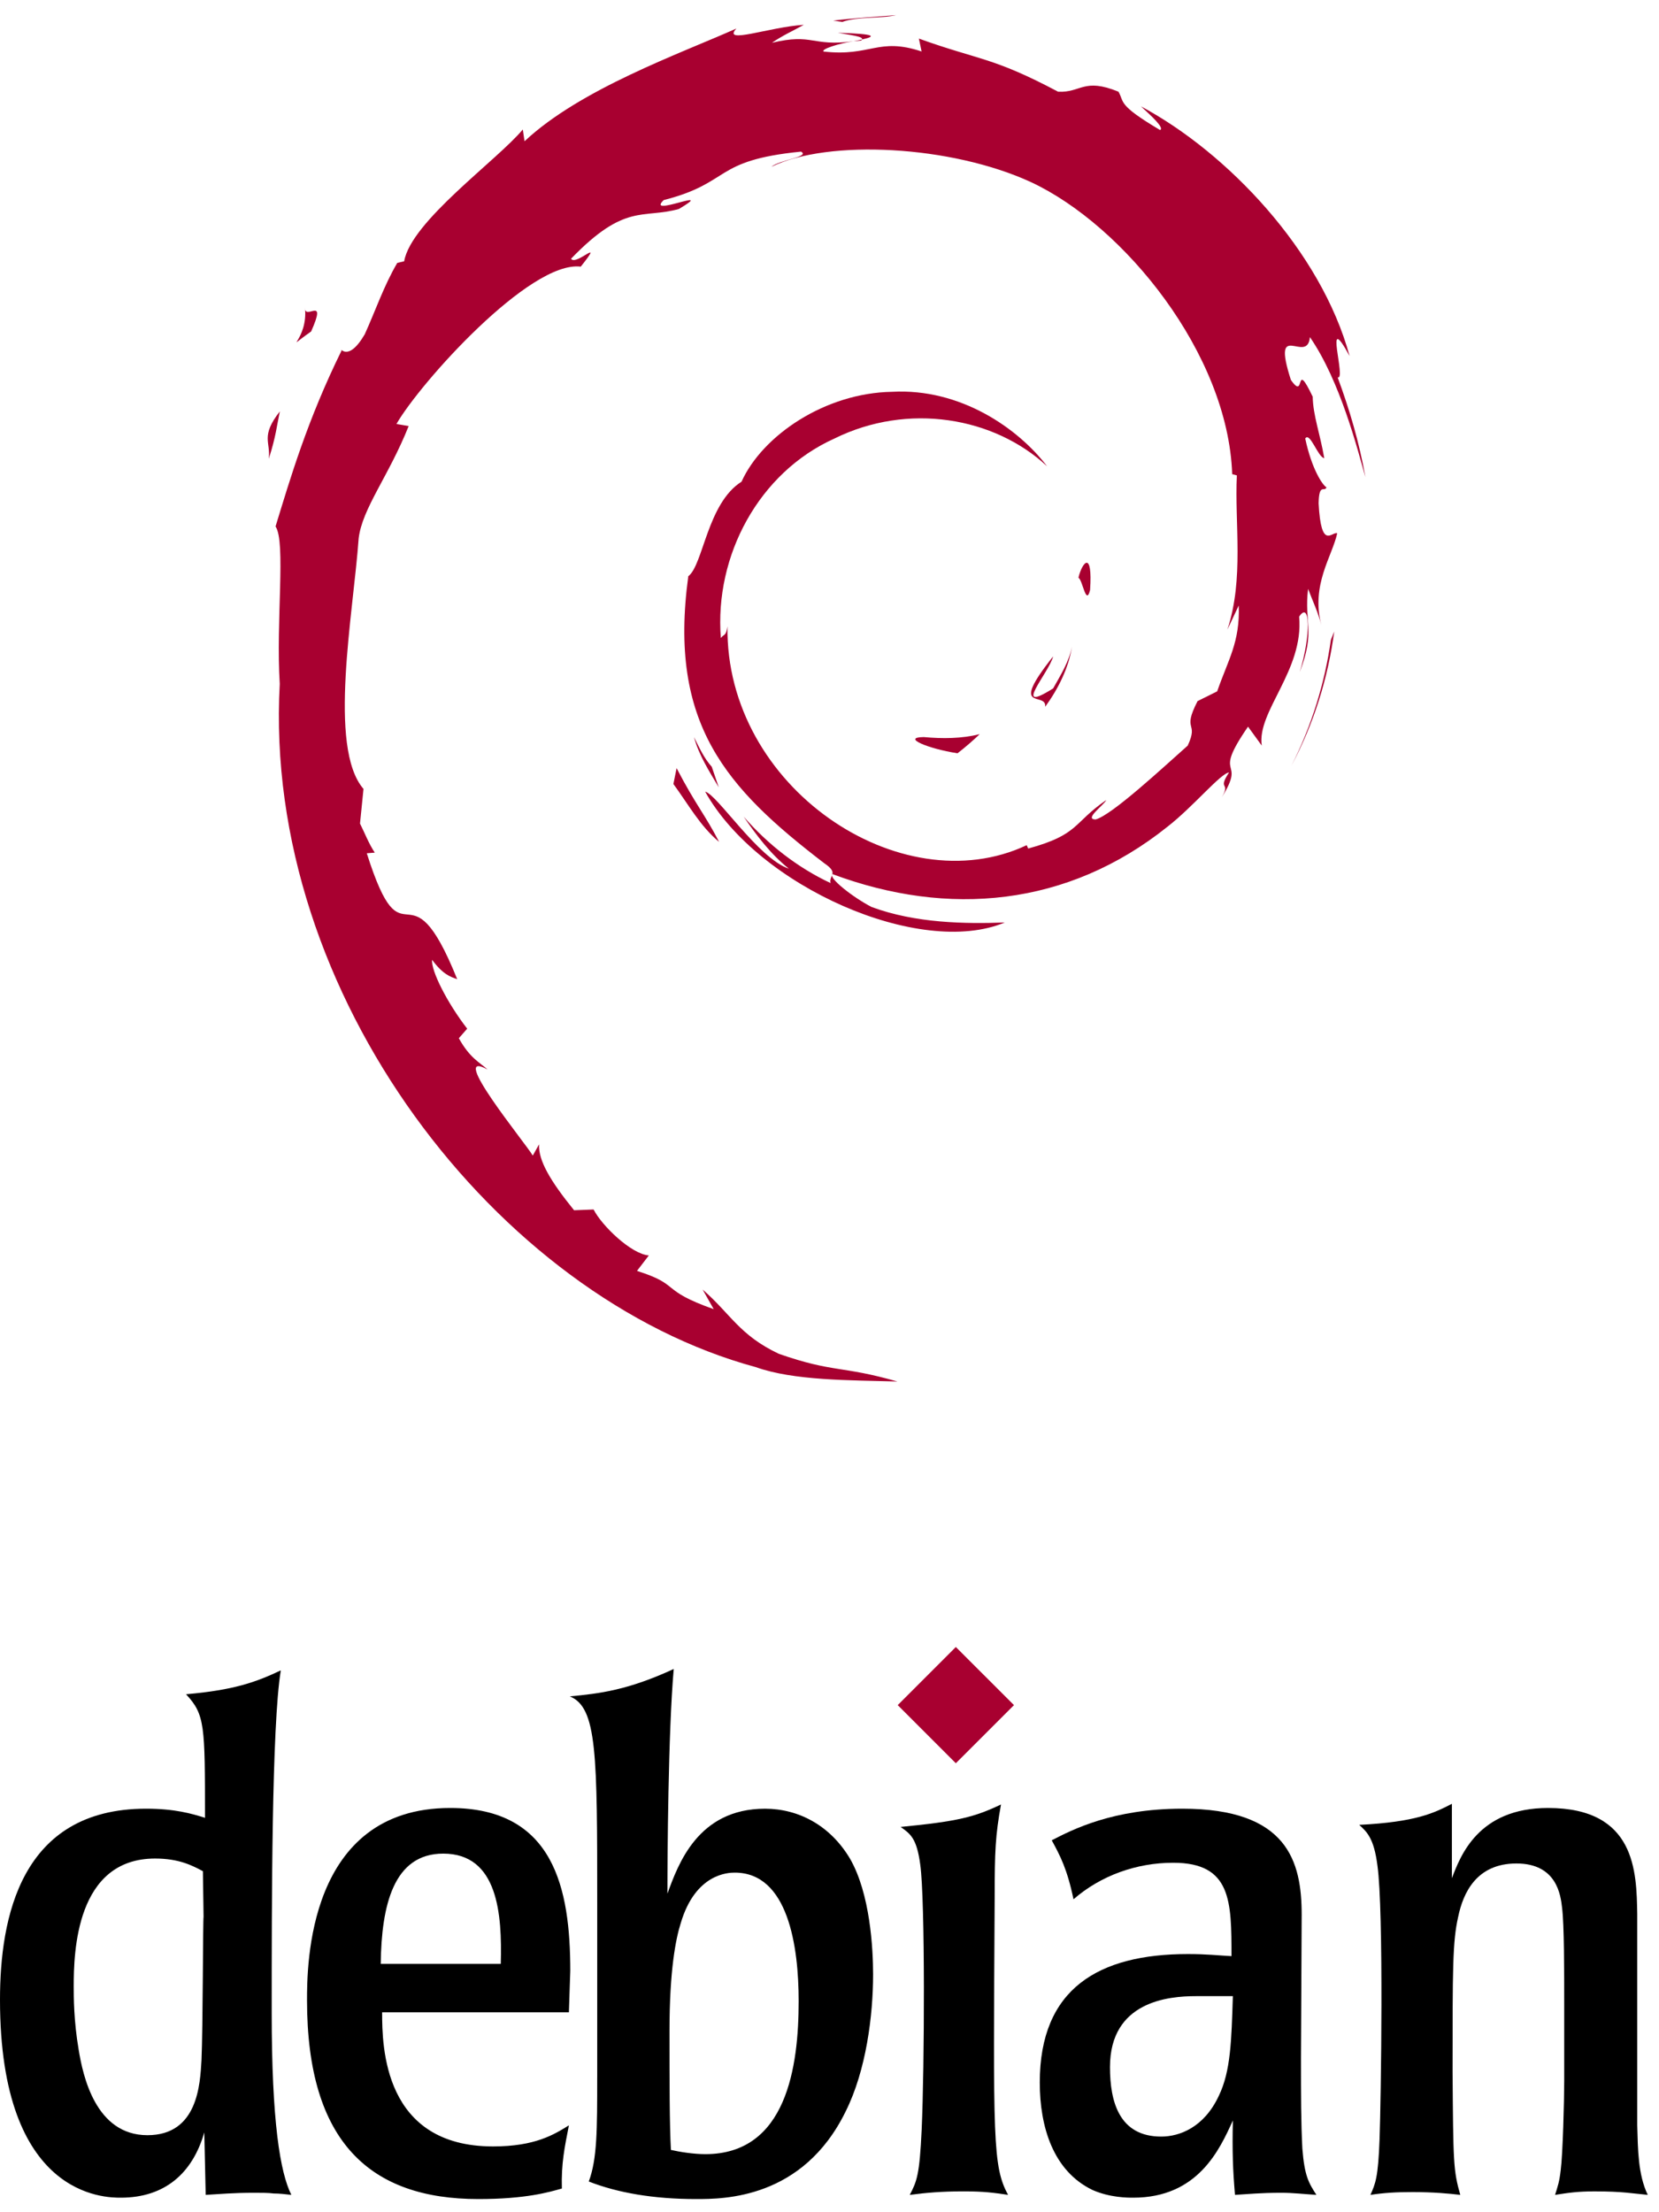
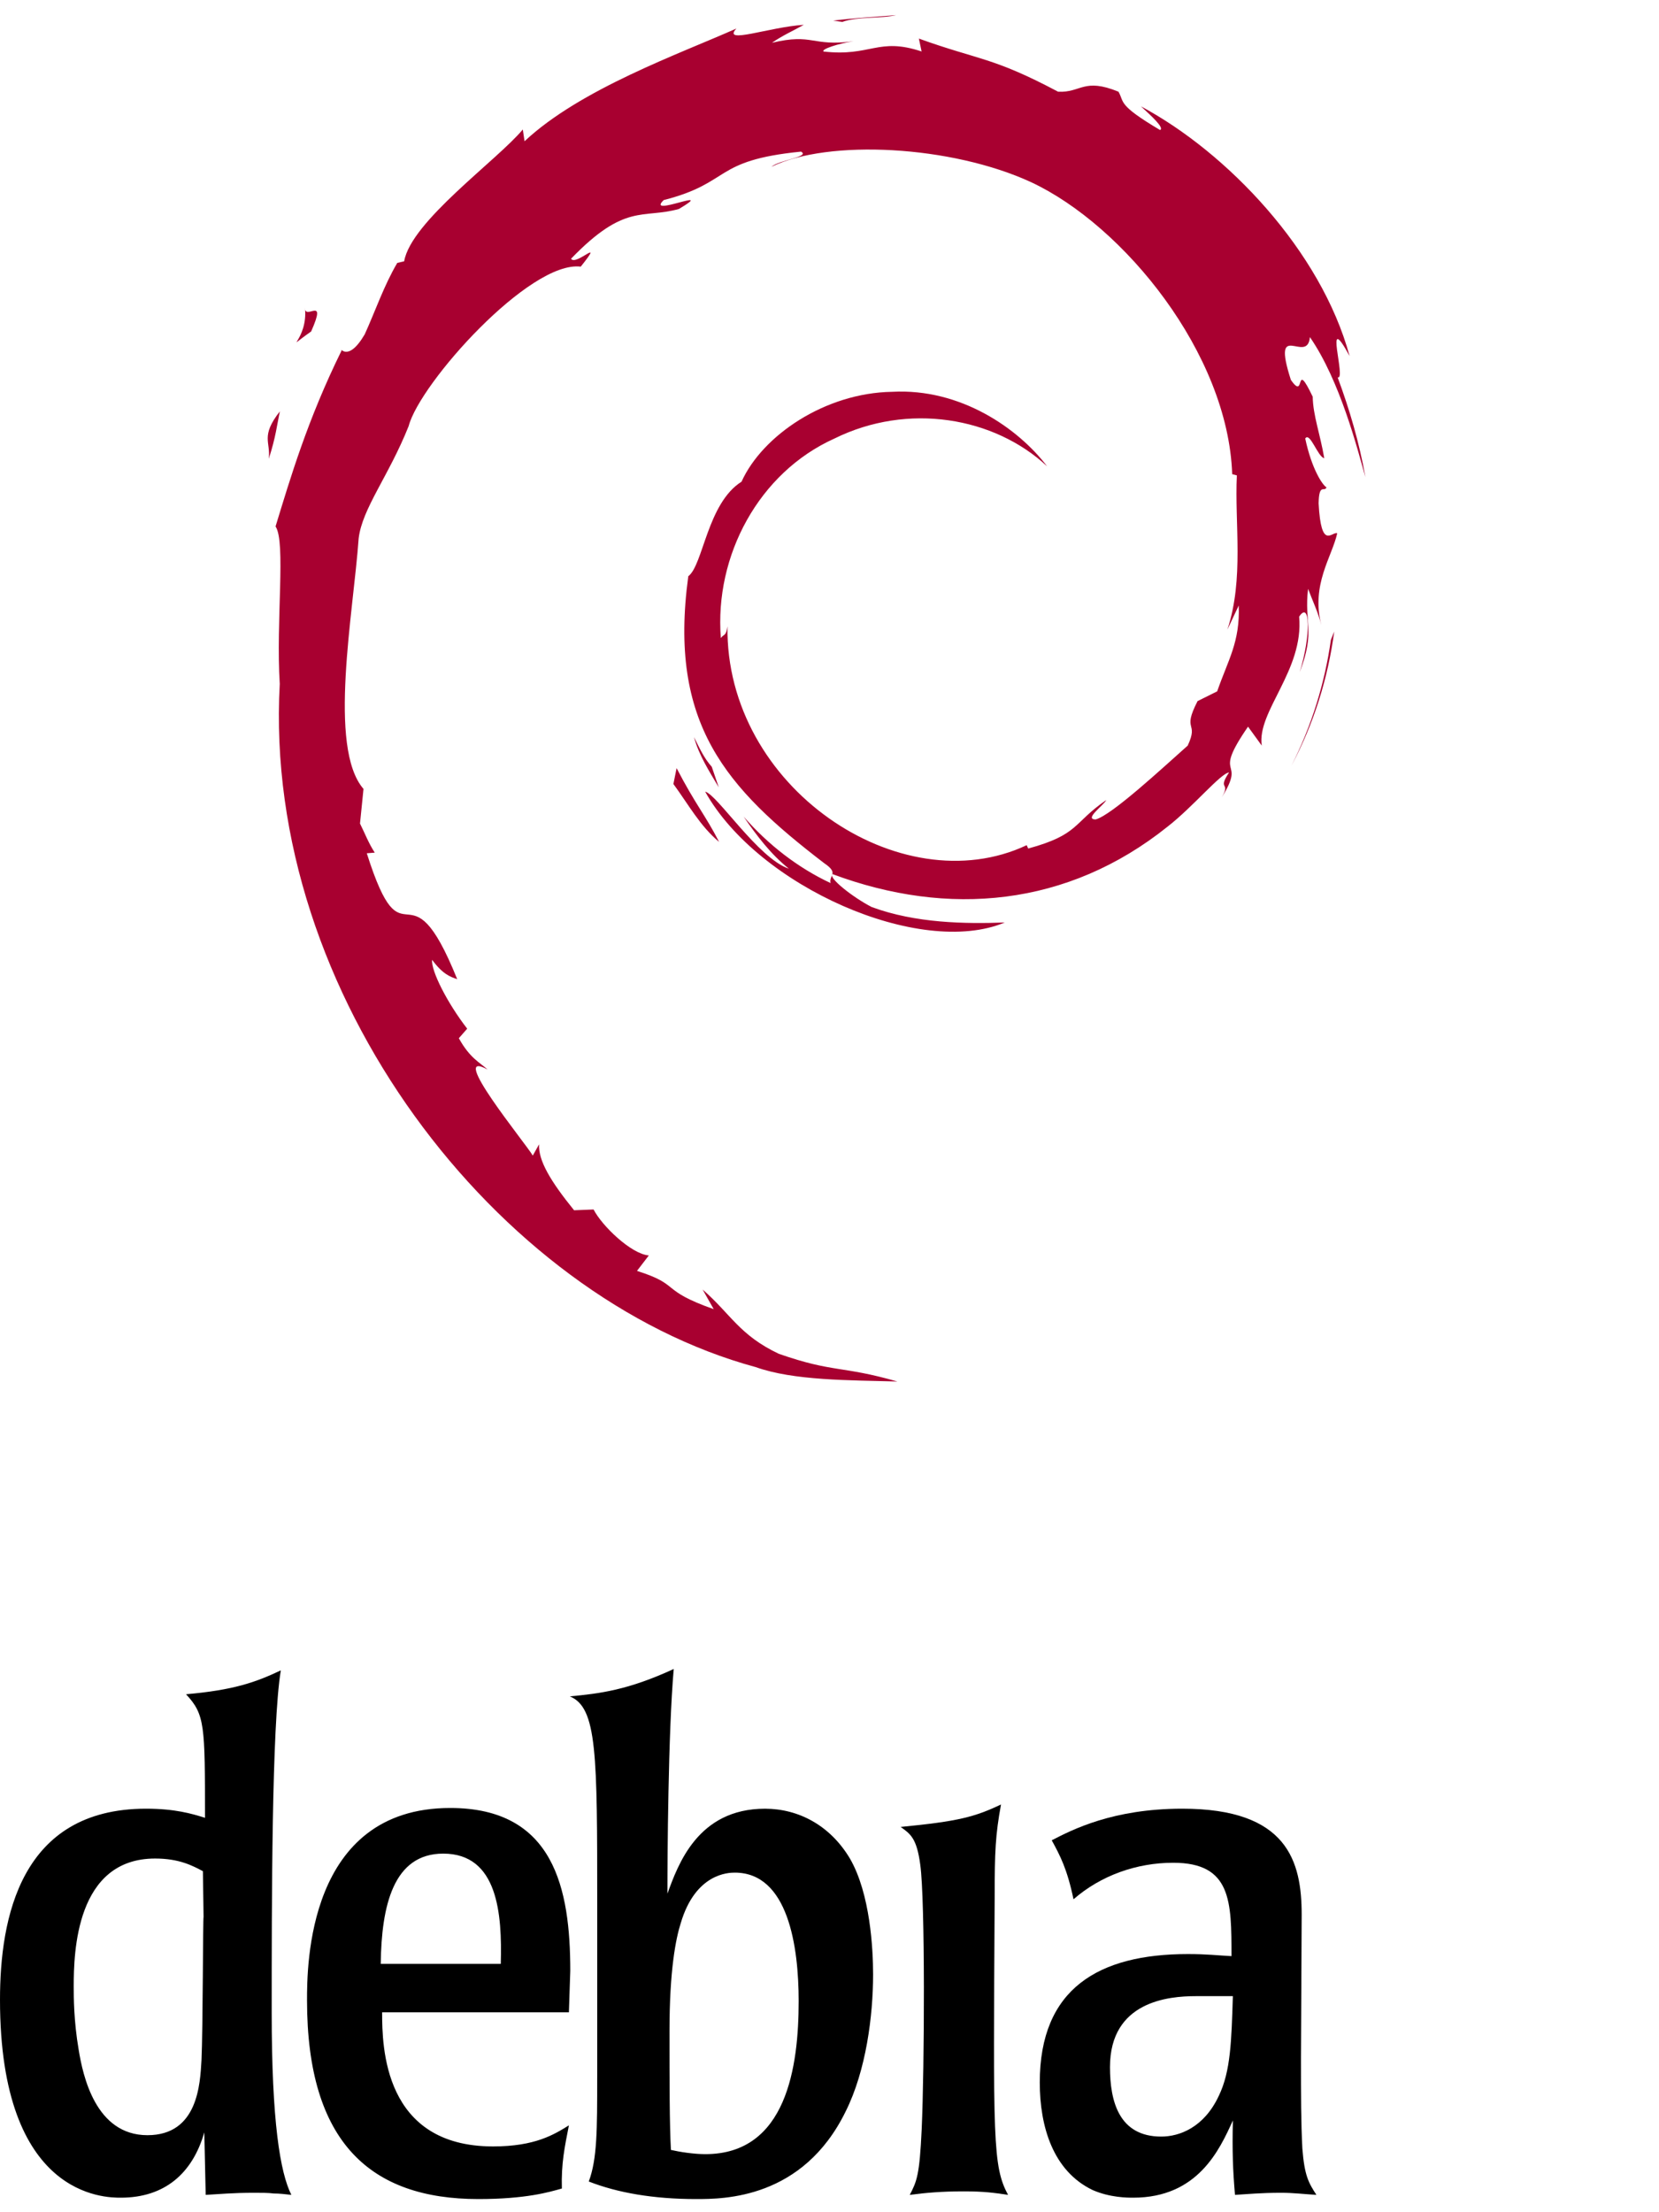
<svg xmlns="http://www.w3.org/2000/svg" width="75" height="100" viewBox="0 0 75 100">
  <g fill="none" fill-rule="evenodd">
-     <path fill="#A80030" d="M41.76 33.318C40.736 33.332 41.952 33.845 43.288 34.051 43.659 33.762 43.992 33.471 44.29 33.188 43.46 33.391 42.613 33.396 41.76 33.318M47.251 31.949C47.862 31.108 48.306 30.187 48.463 29.235 48.325 29.913 47.959 30.499 47.611 31.118 45.698 32.323 47.43 30.403 47.61 29.672 45.553 32.263 47.326 31.225 47.251 31.949M49.28 26.673C49.405 24.829 48.918 25.413 48.754 26.115 48.945 26.215 49.096 27.415 49.28 26.673M37.877 1.482C38.424 1.579 39.058 1.654 38.967 1.785 39.567 1.653 39.702 1.534 37.877 1.482" />
-     <polyline fill="#A80030" points="38.968 1.785 38.584 1.865 38.942 1.832 38.968 1.785" />
-     <path fill="#A80030" d="M56.001,27.371 C56.063,29.026 55.518,29.83 55.026,31.252 L54.14,31.692 C53.416,33.099 54.212,32.586 53.694,33.704 C52.562,34.709 50.265,36.847 49.529,37.043 C48.992,37.032 49.893,36.409 50.011,36.166 C48.498,37.204 48.797,37.725 46.482,38.357 L46.415,38.205 C40.71,40.89 32.784,35.571 32.888,28.313 C32.827,28.773 32.714,28.658 32.588,28.843 C32.294,25.11 34.313,21.36 37.718,19.826 C41.049,18.178 44.954,18.853 47.338,21.079 C46.029,19.362 43.42,17.542 40.33,17.711 C37.302,17.76 34.468,19.684 33.523,21.774 C31.973,22.75 31.792,25.538 31.116,26.049 C30.206,32.734 32.827,35.621 37.26,39.019 C37.956,39.489 37.456,39.561 37.549,39.918 C36.077,39.229 34.729,38.188 33.619,36.914 C34.208,37.775 34.843,38.612 35.664,39.269 C34.275,38.8 32.419,35.904 31.879,35.786 C34.273,40.073 41.59,43.303 45.423,41.7 C43.649,41.766 41.397,41.736 39.405,41 C38.566,40.569 37.429,39.678 37.633,39.512 C42.863,41.464 48.264,40.99 52.789,37.363 C53.941,36.466 55.199,34.94 55.562,34.92 C55.015,35.743 55.656,35.316 55.236,36.042 C56.381,34.192 54.736,35.289 56.421,32.848 L57.042,33.704 C56.81,32.167 58.95,30.303 58.732,27.874 C59.223,27.132 59.279,28.674 58.759,30.382 C59.482,28.487 58.95,28.182 59.135,26.618 C59.334,27.144 59.599,27.702 59.734,28.258 C59.263,26.425 60.216,25.173 60.453,24.108 C60.218,24.005 59.726,24.918 59.612,22.755 C59.629,21.815 59.875,22.262 59.968,22.031 C59.785,21.925 59.301,21.204 59.007,19.823 C59.218,19.497 59.577,20.664 59.867,20.712 C59.68,19.614 59.359,18.776 59.345,17.933 C58.496,16.159 59.045,18.17 58.357,17.171 C57.453,14.353 59.106,16.517 59.218,15.238 C60.587,17.221 61.367,20.296 61.727,21.569 C61.453,20.016 61.011,18.512 60.471,17.056 C60.888,17.232 59.8,13.862 61.012,16.094 C59.718,11.337 55.479,6.892 51.579,4.807 C52.055,5.243 52.657,5.791 52.442,5.877 C50.501,4.723 50.842,4.632 50.564,4.145 C48.985,3.501 48.879,4.197 47.835,4.146 C44.855,2.565 44.282,2.733 41.54,1.744 L41.664,2.327 C39.691,1.67 39.365,2.575 37.233,2.329 C37.103,2.228 37.916,1.962 38.586,1.865 C36.678,2.117 36.767,1.488 34.9,1.934 C35.36,1.612 35.847,1.397 36.338,1.123 C34.782,1.218 32.623,2.029 33.289,1.29 C30.751,2.423 26.244,4.013 23.714,6.385 L23.635,5.853 C22.476,7.245 18.581,10.008 18.271,11.812 L17.96,11.884 C17.358,12.905 16.967,14.062 16.489,15.112 C15.701,16.456 15.333,15.629 15.445,15.84 C13.894,18.986 13.122,21.628 12.457,23.797 C12.931,24.505 12.468,28.065 12.647,30.914 C11.869,44.985 22.523,58.646 34.168,61.799 C35.875,62.411 38.412,62.389 40.571,62.449 C38.025,61.721 37.696,62.064 35.214,61.199 C33.424,60.355 33.032,59.392 31.764,58.292 L32.266,59.179 C29.779,58.299 30.82,58.09 28.797,57.449 L29.333,56.75 C28.527,56.688 27.198,55.392 26.835,54.673 L25.953,54.708 C24.894,53.402 24.329,52.459 24.371,51.728 L24.086,52.236 C23.763,51.682 20.188,47.334 22.042,48.346 C21.698,48.032 21.24,47.834 20.743,46.931 L21.121,46.5 C20.229,45.351 19.478,43.879 19.536,43.389 C20.012,44.032 20.342,44.152 20.669,44.262 C18.415,38.671 18.288,43.955 16.582,38.571 L16.942,38.542 C16.666,38.123 16.497,37.672 16.275,37.227 L16.433,35.662 C14.811,33.788 15.979,27.686 16.214,24.34 C16.375,22.98 17.568,21.532 18.475,19.26 L17.923,19.165 C18.979,17.324 23.951,11.768 26.255,12.053 C27.371,10.652 26.034,12.048 25.815,11.696 C28.266,9.16 29.037,9.904 30.691,9.447 C32.474,8.389 29.16,9.861 30.005,9.044 C33.09,8.257 32.19,7.253 36.213,6.854 C36.638,7.095 35.229,7.227 34.875,7.54 C37.444,6.282 43.005,6.569 46.618,8.237 C50.808,10.197 55.518,15.986 55.705,21.434 L55.916,21.49 C55.81,23.656 56.248,26.161 55.487,28.461 L56.001,27.371" />
+     <path fill="#A80030" d="M56.001,27.371 C56.063,29.026 55.518,29.83 55.026,31.252 L54.14,31.692 C53.416,33.099 54.212,32.586 53.694,33.704 C52.562,34.709 50.265,36.847 49.529,37.043 C48.992,37.032 49.893,36.409 50.011,36.166 C48.498,37.204 48.797,37.725 46.482,38.357 L46.415,38.205 C40.71,40.89 32.784,35.571 32.888,28.313 C32.827,28.773 32.714,28.658 32.588,28.843 C32.294,25.11 34.313,21.36 37.718,19.826 C41.049,18.178 44.954,18.853 47.338,21.079 C46.029,19.362 43.42,17.542 40.33,17.711 C37.302,17.76 34.468,19.684 33.523,21.774 C31.973,22.75 31.792,25.538 31.116,26.049 C30.206,32.734 32.827,35.621 37.26,39.019 C37.956,39.489 37.456,39.561 37.549,39.918 C36.077,39.229 34.729,38.188 33.619,36.914 C34.208,37.775 34.843,38.612 35.664,39.269 C34.275,38.8 32.419,35.904 31.879,35.786 C34.273,40.073 41.59,43.303 45.423,41.7 C43.649,41.766 41.397,41.736 39.405,41 C38.566,40.569 37.429,39.678 37.633,39.512 C42.863,41.464 48.264,40.99 52.789,37.363 C53.941,36.466 55.199,34.94 55.562,34.92 C55.015,35.743 55.656,35.316 55.236,36.042 C56.381,34.192 54.736,35.289 56.421,32.848 L57.042,33.704 C56.81,32.167 58.95,30.303 58.732,27.874 C59.223,27.132 59.279,28.674 58.759,30.382 C59.482,28.487 58.95,28.182 59.135,26.618 C59.334,27.144 59.599,27.702 59.734,28.258 C59.263,26.425 60.216,25.173 60.453,24.108 C60.218,24.005 59.726,24.918 59.612,22.755 C59.629,21.815 59.875,22.262 59.968,22.031 C59.785,21.925 59.301,21.204 59.007,19.823 C59.218,19.497 59.577,20.664 59.867,20.712 C59.68,19.614 59.359,18.776 59.345,17.933 C58.496,16.159 59.045,18.17 58.357,17.171 C57.453,14.353 59.106,16.517 59.218,15.238 C60.587,17.221 61.367,20.296 61.727,21.569 C61.453,20.016 61.011,18.512 60.471,17.056 C60.888,17.232 59.8,13.862 61.012,16.094 C59.718,11.337 55.479,6.892 51.579,4.807 C52.055,5.243 52.657,5.791 52.442,5.877 C50.501,4.723 50.842,4.632 50.564,4.145 C48.985,3.501 48.879,4.197 47.835,4.146 C44.855,2.565 44.282,2.733 41.54,1.744 L41.664,2.327 C39.691,1.67 39.365,2.575 37.233,2.329 C37.103,2.228 37.916,1.962 38.586,1.865 C36.678,2.117 36.767,1.488 34.9,1.934 C35.36,1.612 35.847,1.397 36.338,1.123 C34.782,1.218 32.623,2.029 33.289,1.29 C30.751,2.423 26.244,4.013 23.714,6.385 L23.635,5.853 C22.476,7.245 18.581,10.008 18.271,11.812 L17.96,11.884 C17.358,12.905 16.967,14.062 16.489,15.112 C15.701,16.456 15.333,15.629 15.445,15.84 C13.894,18.986 13.122,21.628 12.457,23.797 C12.931,24.505 12.468,28.065 12.647,30.914 C11.869,44.985 22.523,58.646 34.168,61.799 C35.875,62.411 38.412,62.389 40.571,62.449 C38.025,61.721 37.696,62.064 35.214,61.199 C33.424,60.355 33.032,59.392 31.764,58.292 L32.266,59.179 C29.779,58.299 30.82,58.09 28.797,57.449 L29.333,56.75 C28.527,56.688 27.198,55.392 26.835,54.673 L25.953,54.708 C24.894,53.402 24.329,52.459 24.371,51.728 L24.086,52.236 C23.763,51.682 20.188,47.334 22.042,48.346 C21.698,48.032 21.24,47.834 20.743,46.931 L21.121,46.5 C20.229,45.351 19.478,43.879 19.536,43.389 C20.012,44.032 20.342,44.152 20.669,44.262 C18.415,38.671 18.288,43.955 16.582,38.571 L16.942,38.542 C16.666,38.123 16.497,37.672 16.275,37.227 L16.433,35.662 C14.811,33.788 15.979,27.686 16.214,24.34 C16.375,22.98 17.568,21.532 18.475,19.26 C18.979,17.324 23.951,11.768 26.255,12.053 C27.371,10.652 26.034,12.048 25.815,11.696 C28.266,9.16 29.037,9.904 30.691,9.447 C32.474,8.389 29.16,9.861 30.005,9.044 C33.09,8.257 32.19,7.253 36.213,6.854 C36.638,7.095 35.229,7.227 34.875,7.54 C37.444,6.282 43.005,6.569 46.618,8.237 C50.808,10.197 55.518,15.986 55.705,21.434 L55.916,21.49 C55.81,23.656 56.248,26.161 55.487,28.461 L56.001,27.371" />
    <path fill="#A80030" d="M30.588 34.723L30.443 35.44C31.116 36.354 31.651 37.345 32.509 38.057 31.891 36.852 31.433 36.354 30.588 34.723M32.177 34.661C31.821 34.266 31.612 33.792 31.375 33.321 31.601 34.151 32.064 34.864 32.493 35.59L32.177 34.661M60.317 28.545L60.167 28.923C59.892 30.88 59.295 32.817 58.383 34.614 59.391 32.718 60.041 30.645 60.317 28.545M38.081.99C38.772.738 39.781.851 40.516.685 39.559.765 38.606.813 37.666.933L38.081.99M13.786 13.91C13.945 15.385 12.676 15.958 14.066 14.984 14.813 13.303 13.776 14.521 13.786 13.91M12.15 20.741C12.471 19.757 12.529 19.166 12.651 18.596 11.766 19.729 12.243 19.971 12.15 20.741" />
    <path fill="#000" fill-rule="nonzero" d="M9.203 86.648C9.173 86.68 9.173 91.789 9.109 93.123 9.046 94.201 8.95 96.518 6.665 96.518 4.316 96.518 3.745 93.82 3.555 92.647 3.333 91.345 3.333 90.265 3.333 89.79 3.333 88.266 3.428 84.012 7.014 84.012 8.094 84.012 8.697 84.331 9.173 84.584L9.203 86.648zM0 90.394C0 99.343 4.761 99.343 5.459 99.343 7.427 99.343 8.697 98.264 9.236 96.392L9.299 99.216C9.903 99.184 10.505 99.121 11.489 99.121 11.838 99.121 12.123 99.121 12.378 99.153 12.632 99.153 12.886 99.184 13.171 99.216 12.664 98.201 12.283 95.916 12.283 90.963 12.283 86.139 12.283 77.983 12.695 75.507 11.553 76.047 10.568 76.397 8.41 76.586 9.267 77.507 9.267 77.983 9.267 82.171 8.665 81.982 7.903 81.759 6.601 81.759.921 81.76 0 86.711 0 90.394zM17.212 88.773C17.245 86.139 17.784 83.79 20.037 83.79 22.513 83.79 22.702 86.519 22.639 88.773L17.212 88.773zM25.781 89.092C25.781 85.378 25.051 81.727 20.354 81.727 13.88 81.727 13.88 88.902 13.88 90.424 13.88 96.866 16.768 99.405 21.624 99.405 23.781 99.405 24.829 99.09 25.401 98.929 25.369 97.787 25.527 97.057 25.719 96.073 25.051 96.487 24.195 97.026 22.29 97.026 17.339 97.026 17.275 92.518 17.275 90.963L25.719 90.963 25.781 89.092zM36.106 90.456C36.106 93.408 35.567 97.375 31.886 97.375 31.377 97.375 30.743 97.279 30.331 97.184 30.267 96.042 30.267 94.074 30.267 91.789 30.267 89.059 30.552 87.633 30.775 86.933 31.441 84.68 32.933 84.649 33.218 84.649 35.63 84.649 36.106 87.982 36.106 90.456zM26.998 93.916C26.998 96.265 26.998 97.597 26.617 98.612 27.918 99.121 29.536 99.405 31.473 99.405 32.711 99.405 36.297 99.405 38.233 95.439 39.153 93.598 39.471 91.122 39.471 89.249 39.471 88.107 39.343 85.6 38.423 84.012 37.536 82.522 36.107 81.76 34.584 81.76 31.537 81.76 30.649 84.299 30.173 85.6 30.173 83.982 30.204 78.332 30.458 75.444 28.395 76.397 27.125 76.554 25.761 76.682 26.999 77.188 26.999 79.285 26.999 86.109L26.999 93.916 26.998 93.916z" />
    <path fill="#000" d="M45.572,99.216 C44.936,99.121 44.491,99.057 43.571,99.057 C42.557,99.057 41.857,99.121 41.128,99.216 C41.445,98.612 41.572,98.326 41.667,96.264 C41.795,93.439 41.826,85.885 41.604,84.298 C41.445,83.091 41.16,82.901 40.716,82.584 C43.318,82.33 44.048,82.14 45.253,81.569 C45.001,82.964 44.967,83.664 44.967,85.79 C44.905,96.741 44.873,97.914 45.572,99.216" />
    <path fill="#000" fill-rule="nonzero" d="M55.735,90.233 C55.672,92.233 55.64,93.629 55.099,94.74 C54.433,96.168 53.323,96.581 52.497,96.581 C50.591,96.581 50.18,94.995 50.18,93.44 C50.18,90.457 52.847,90.233 54.051,90.233 L55.735,90.233 Z M47.006,94.138 C47.006,96.138 47.61,98.136 49.388,98.994 C50.181,99.343 50.974,99.343 51.229,99.343 C54.149,99.343 55.132,97.184 55.736,95.851 C55.703,97.248 55.736,98.104 55.831,99.216 C56.402,99.184 56.973,99.121 57.926,99.121 C58.465,99.121 58.973,99.184 59.512,99.216 C59.163,98.677 58.973,98.358 58.877,97.121 C58.814,95.915 58.814,94.709 58.814,93.027 L58.846,86.552 C58.846,84.139 58.21,81.759 53.449,81.759 C50.308,81.759 48.468,82.712 47.547,83.188 C47.929,83.886 48.246,84.488 48.531,85.854 C49.77,84.775 51.388,84.203 53.038,84.203 C55.673,84.203 55.673,85.949 55.673,88.424 C55.07,88.393 54.562,88.33 53.704,88.33 C49.672,88.331 47.006,89.884 47.006,94.138 Z" />
-     <path fill="#000" d="M74.016,96.074 C74.048,97.153 74.048,98.296 74.492,99.216 C73.792,99.153 73.38,99.058 72.08,99.058 C71.318,99.058 70.905,99.122 70.302,99.216 C70.428,98.804 70.493,98.645 70.556,98.105 C70.651,97.376 70.715,94.932 70.715,94.074 L70.715,90.647 C70.715,89.155 70.715,86.996 70.618,86.235 C70.555,85.696 70.398,84.236 68.555,84.236 C66.747,84.236 66.144,85.568 65.921,86.648 C65.668,87.758 65.668,88.965 65.668,93.662 C65.699,97.725 65.699,98.104 66.016,99.216 C65.477,99.153 64.811,99.09 63.859,99.09 C63.097,99.09 62.589,99.121 61.955,99.216 C62.177,98.708 62.305,98.453 62.368,96.677 C62.432,94.931 62.559,86.361 62.271,84.331 C62.114,83.092 61.795,82.807 61.447,82.49 C64.018,82.362 64.842,81.949 65.637,81.538 L65.637,84.901 C66.017,83.916 66.81,81.727 69.985,81.727 C73.953,81.727 73.984,84.615 74.016,86.518 L74.016,96.074" />
-     <polyline fill="#A80030" points="45.84 77.077 43.211 79.705 40.584 77.077 43.211 74.45 45.84 77.077" />
  </g>
</svg>